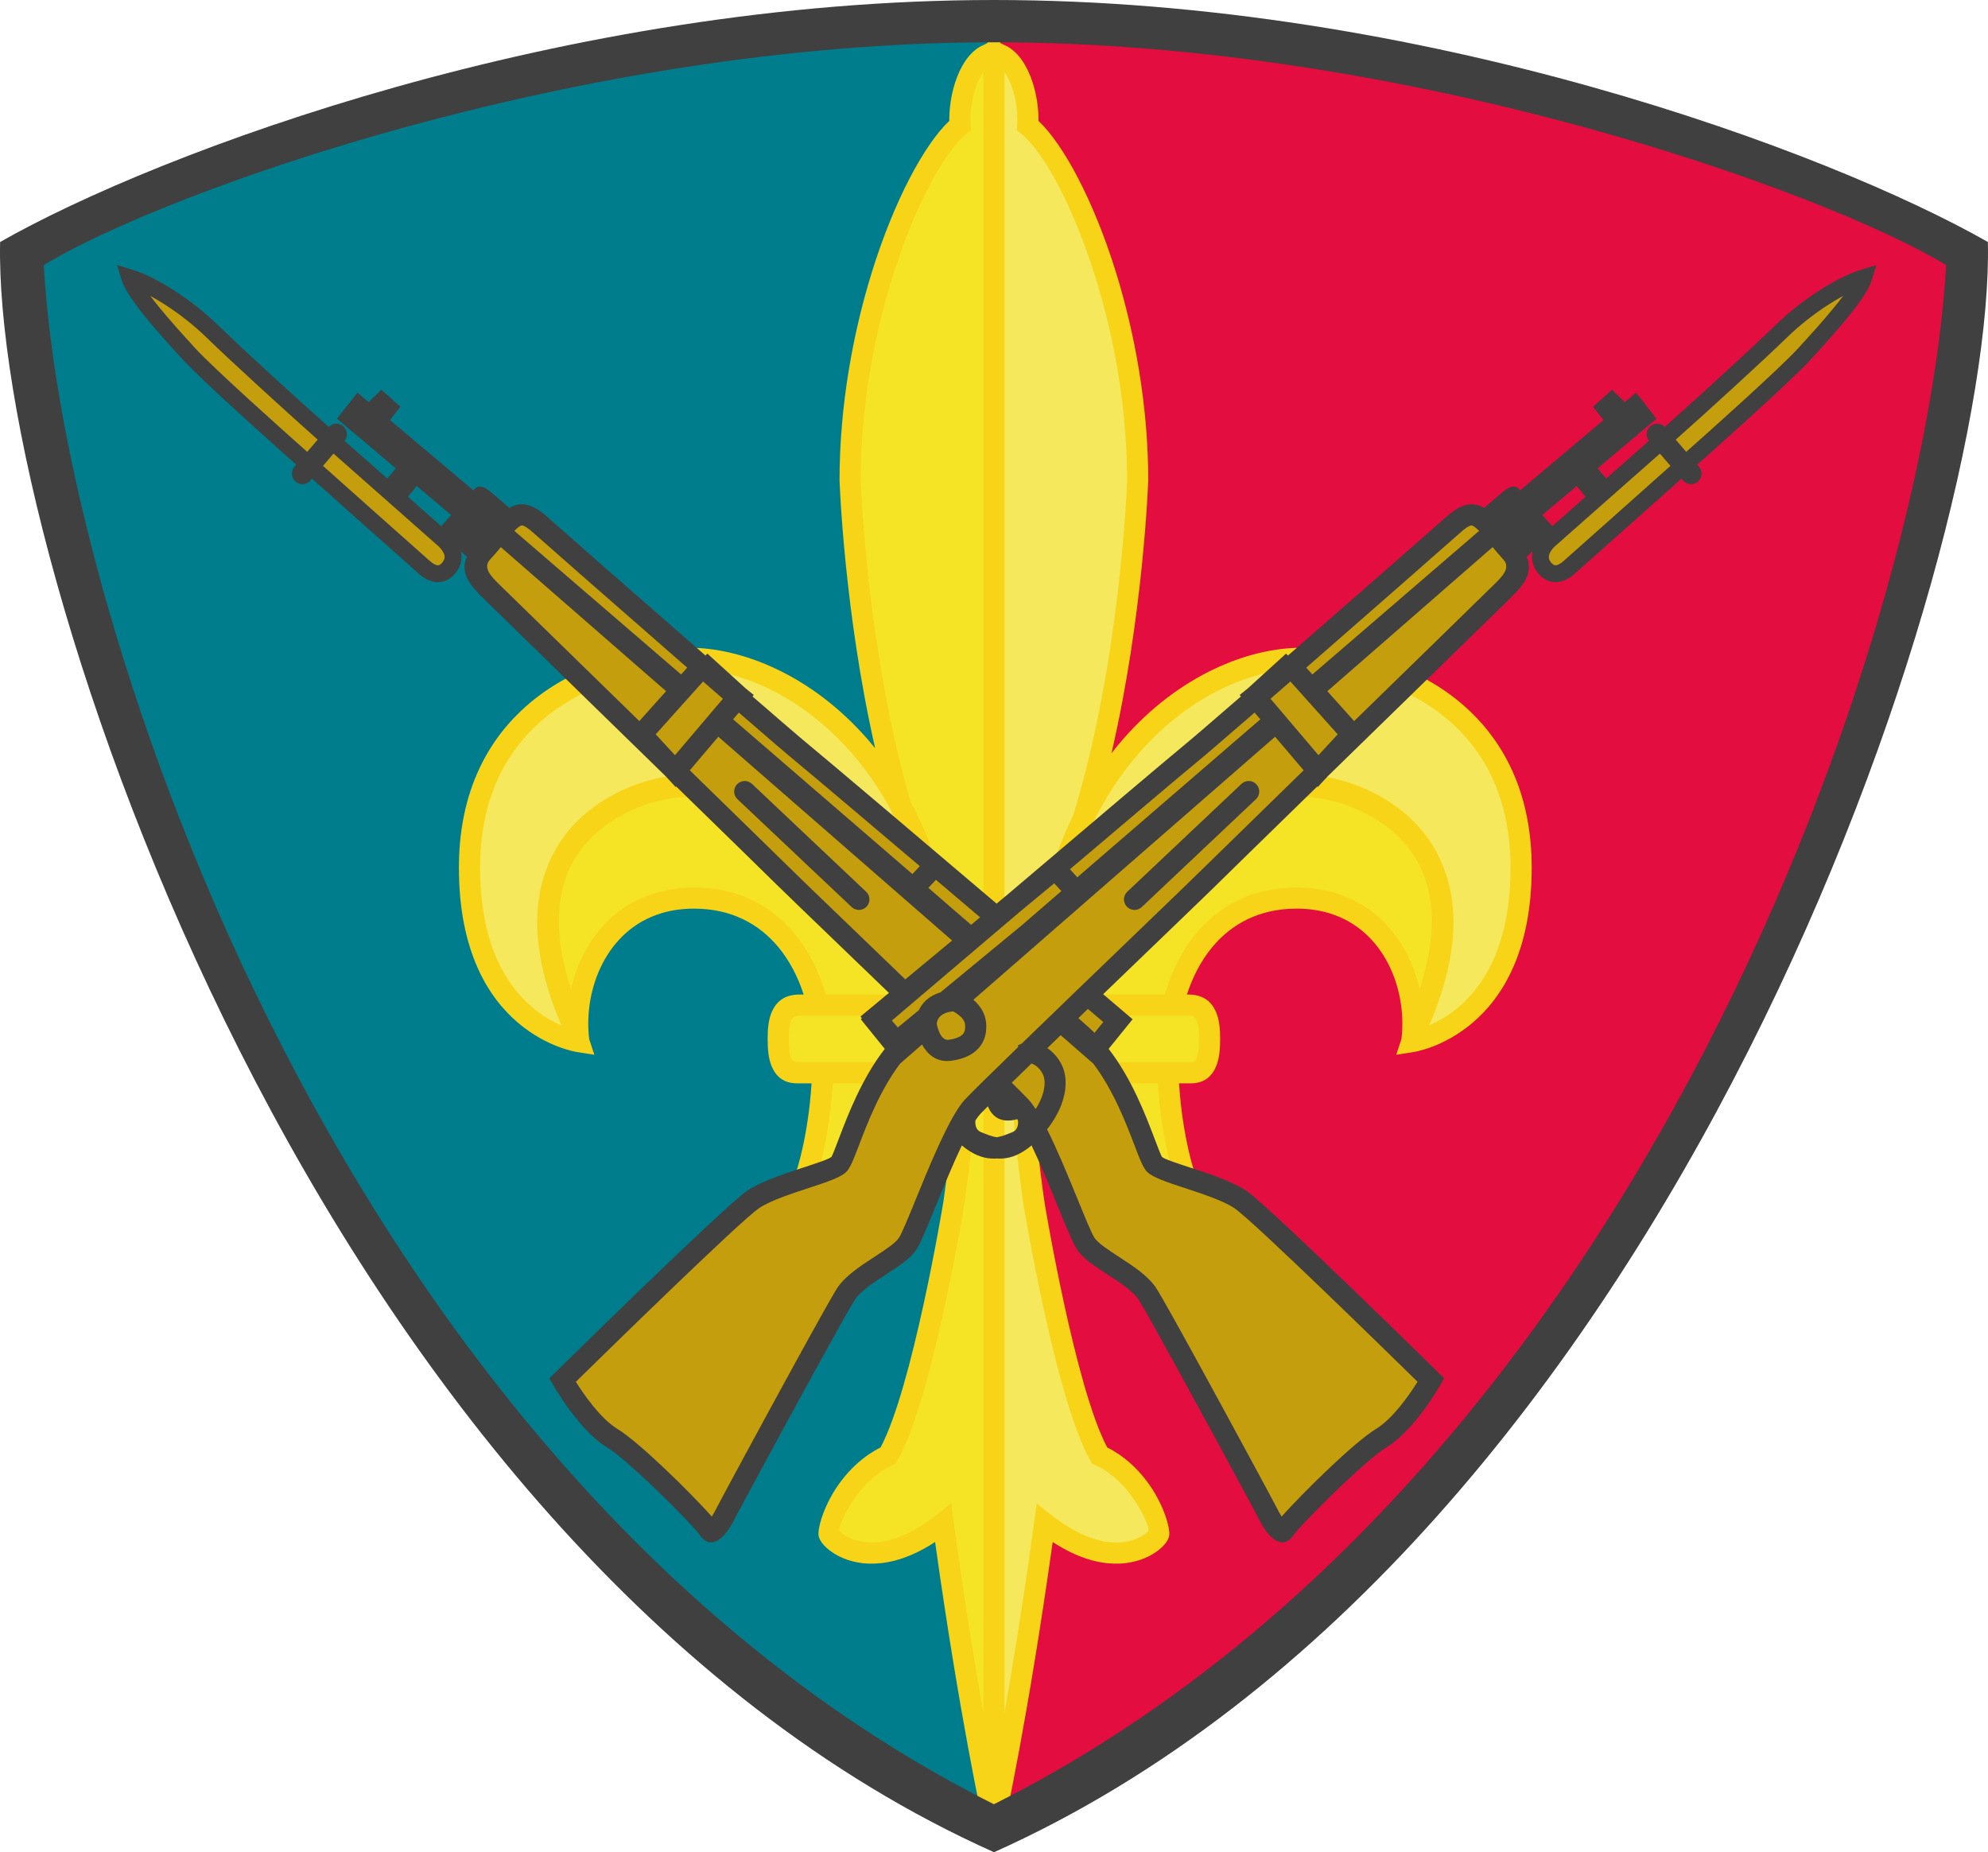
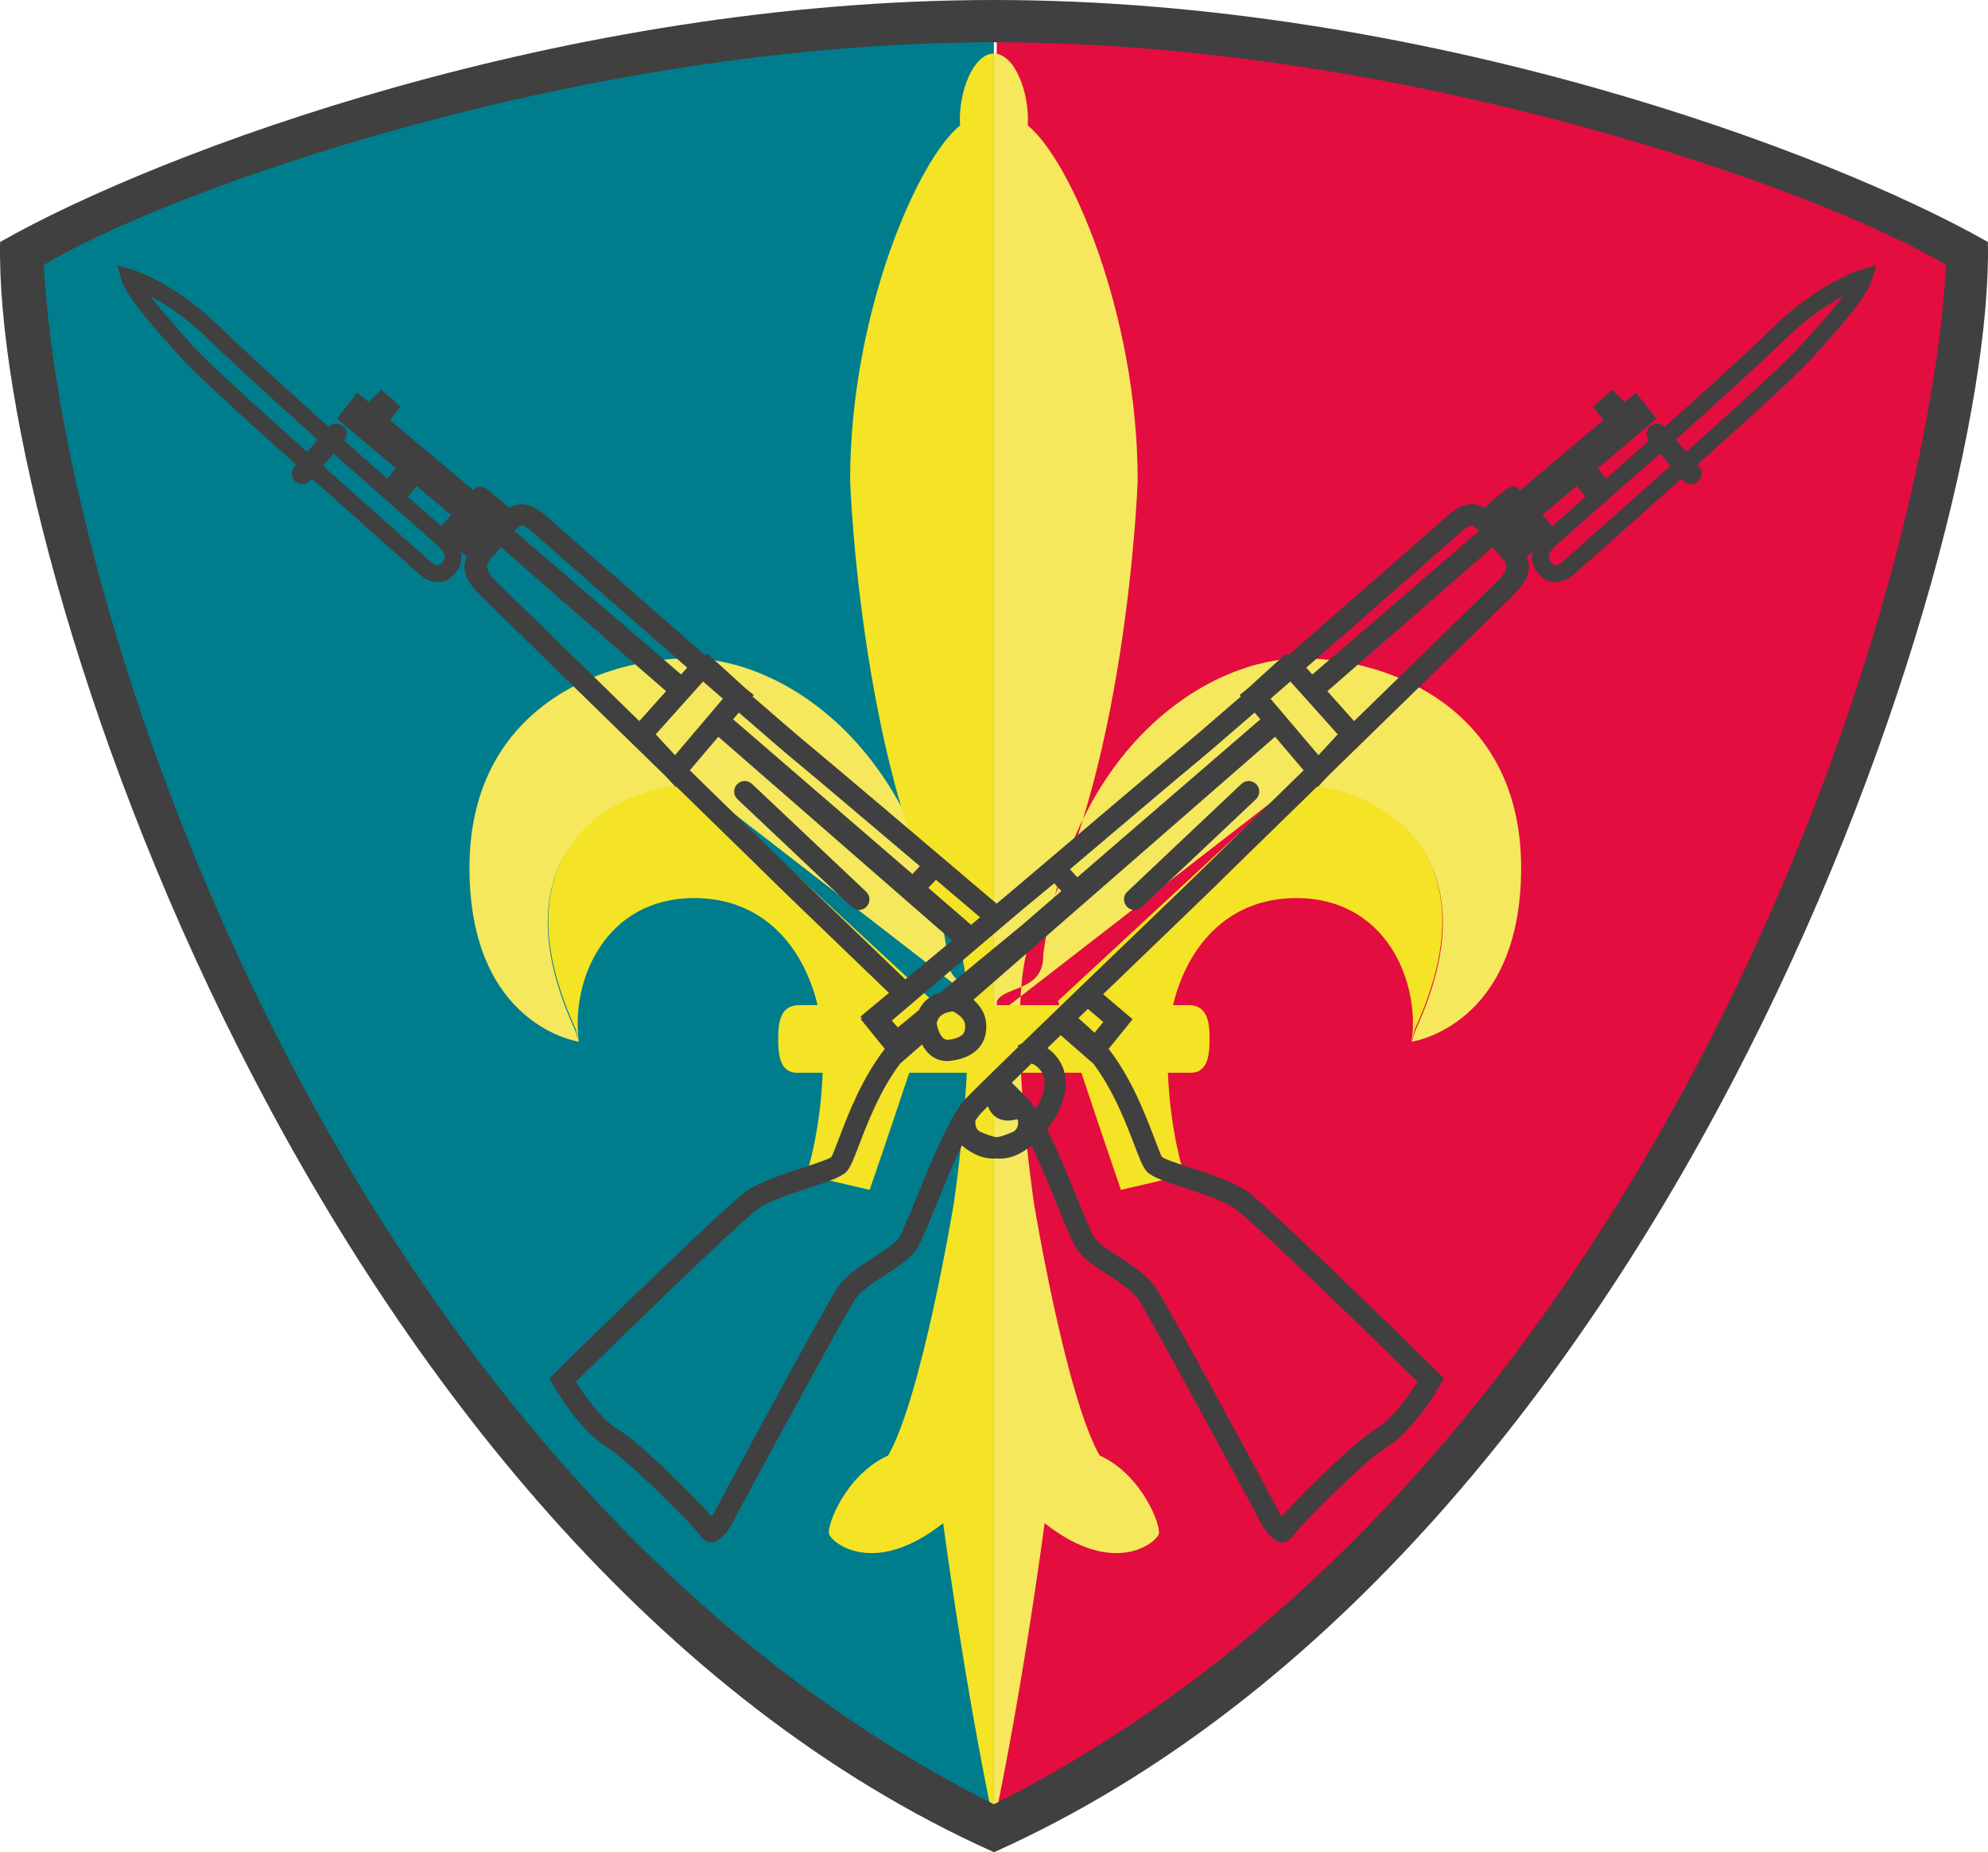
<svg xmlns="http://www.w3.org/2000/svg" xml:space="preserve" width="165.83mm" height="154.502mm" version="1.1" style="shape-rendering:geometricPrecision; text-rendering:geometricPrecision; image-rendering:optimizeQuality; fill-rule:evenodd; clip-rule:evenodd" viewBox="0 0 16559.39 15428.21">
  <defs>
    <style type="text/css">
   
    .fil2 {fill:#F5E85C;fill-rule:nonzero}
    .fil3 {fill:#F5E326;fill-rule:nonzero}
    .fil4 {fill:#F7D417;fill-rule:nonzero}
    .fil5 {fill:#C49E0D;fill-rule:nonzero}
    .fil0 {fill:#E30D40;fill-rule:nonzero}
    .fil1 {fill:#007D8C;fill-rule:nonzero}
    .fil6 {fill:#404040;fill-rule:nonzero}
   
  </style>
  </defs>
  <g id="Kresba">
    <g id="_72._x0020_mpr">
      <path id="červená_x0020_192" class="fil0" d="M8302.31 186.39c0,0 2395.48,71.93 4368.22,588.58 1972.75,516.68 3734.13,1362.14 3734.13,1362.14 0,0 -187.87,3804.58 -2630.34,7750.07 -2442.43,3945.5 -5472,5301.76 -5472,5301.76l0 -15002.54z" />
      <path id="zelená_x0020_3145" class="fil1" d="M8278.81 15188.94c0,0 -3029.57,-1356.26 -5472,-5301.76 -2442.44,-3945.49 -2630.34,-7750.07 -2630.34,-7750.07 0,0 1761.38,-845.46 3734.12,-1362.14 1972.75,-516.65 4368.23,-588.58 4368.23,-588.58l0 15002.54z" />
      <path id="lilie_x0020_žlutá_x0020_106" class="fil2" d="M8302.31 8453.88c-88.91,-282.25 398.56,-127.25 387.5,-504.21 246.6,-1779 1409.11,-2465.94 2148.89,-2465.94 739.78,0 1831.83,422.74 1831.83,1743.77 0,1321.04 -911.51,1449.47 -911.51,1449.47l30.83 -93.21c775.01,-1690.93 -634.1,-2096.04 -1039.22,-2025.58l-2448.31 1895.7zm-23.5 6735.05c0,0 211.37,-951.14 422.73,-2501.16 581.26,457.96 933.53,158.52 951.14,88.06 17.61,-70.45 -140.91,-493.19 -493.19,-651.71 -281.82,-493.18 -546.02,-2096.03 -546.02,-2096.03 0,0 -228.98,-1514.79 -52.84,-2131.27 827.85,-1356.26 915.91,-3892.64 915.91,-3892.64 0,-1391.5 -563.64,-2677.3 -915.91,-2959.12 17.61,-264.2 -105.68,-598.87 -281.82,-598.87l0 14742.74zm0 -6735.05c88.87,-282.25 -398.56,-127.25 -387.51,-504.21 -246.59,-1779 -1409.1,-2465.94 -2148.88,-2465.94 -739.78,0 -1831.84,422.74 -1831.84,1743.77 0,1321.04 911.52,1449.47 911.52,1449.47l-30.83 -93.21c-775.01,-1690.93 634.1,-2096.04 1039.21,-2025.58l2448.32 1895.7z" />
      <path id="lilie_x0020_žlutá_x0020_107" class="fil3" d="M7768.01 8337.17l-11.13 35.23 302.96 0c-7.4,-182.64 -26.47,-348.28 -62.84,-475.57 -827.85,-1356.26 -915.92,-3892.64 -915.92,-3892.64 0,-1391.5 563.65,-2677.3 915.92,-2959.12 -17.61,-264.2 105.68,-598.87 281.82,-598.87l0 7926.21 545.42 0 -11.12 -35.23 1933.12 -1789.98c405.11,-70.46 1814.21,334.66 1039.21,2025.58l-26.42 104.2c70.46,-510.8 -220.17,-1196.26 -959.95,-1196.26 -582.2,0 -913.43,414.58 -1028.14,891.68l128.37 0c158.52,0 176.14,140.91 176.14,281.82 0,140.91 -17.61,281.82 -158.52,281.82l-188.71 0c21.89,520.16 137.34,852.09 137.34,852.09l-528.42 123.3c0,0 -164.61,-478.05 -329.51,-975.39l-728.79 0 0 6252.9c0,0 -211.37,-951.14 -422.73,-2501.16 -581.26,457.96 -933.54,158.52 -951.14,88.06 -17.61,-70.45 140.91,-493.19 493.18,-651.71 281.83,-493.18 546.03,-2096.03 546.03,-2096.03 0,0 80.27,-530.94 109.18,-1092.06l-479.84 0c-164.91,497.34 -329.5,975.39 -329.5,975.39l-528.41 -123.3c0,0 115.46,-331.93 137.34,-852.09l-212.21 0c-140.91,0 -158.52,-140.91 -158.52,-281.82 0,-140.91 17.61,-281.82 176.14,-281.82l151.86 0c-114.72,-477.1 -445.94,-891.68 -1028.14,-891.68 -739.79,0 -1030.41,685.45 -959.95,1196.26l-26.42 -104.2c-775.01,-1690.92 634.1,-2096.04 1039.21,-2025.58l1933.12 1789.98z" />
-       <path id="lilie_x0020_žlutá_x0020_109" class="fil4" d="M9916.9 8847.96c27.22,0 42.5,-13.49 50.92,-33.7 16.27,-39.05 19.53,-98.88 19.53,-160.04 0,-60.55 -3.14,-119.7 -20.36,-157.29 -10.03,-21.86 -29.99,-36.46 -67.7,-36.46l-3240.94 0c-37.72,0 -57.68,14.6 -67.7,36.46 -17.23,37.59 -20.36,96.73 -20.36,157.29 0,61.16 3.27,120.99 19.53,160.04 8.42,20.21 23.7,33.7 50.92,33.7l3276.17 0zm-1755.36 -686.6c9.85,3.89 19.59,7.76 29.2,11.63l0 -7573.89c-13.56,19.6 -26.49,42.85 -38.5,68.63 -43.35,93.12 -68.85,213.56 -68.85,326.02 0,16.9 0.44,32.12 1.33,45.46l3.05 45.47 -36.07 28.85c-184.38,147.5 -434.07,599.62 -622.41,1208.12 -151.33,488.94 -260.14,1075.35 -260.14,1682.54l-0.24 0c2.66,70.75 57.88,1437.37 415.22,2673.18 133,247.27 243.6,534.24 320.91,864.09 51.97,108.44 107.49,212.19 166.95,309.62l9.64 21.67c22.78,79.69 39,173.48 50.03,276.59 10.02,4.17 20.04,8.14 29.89,12.03zm-245.13 122.96l-466.91 -361.52 390.43 361.52 76.48 0zm-2041.85 -1580.97l-79.35 -61.44c-123.61,-14.75 -332.6,14.51 -540.77,109.9 -132.84,60.88 -263.74,148.61 -369.33,268.8 -64.35,73.26 -119.47,158.93 -160.08,258.38 -23.27,59.12 -41.44,123.01 -53.43,192 -36.01,207.06 -17.03,459.83 84.93,766.08 33.67,-147.32 93.66,-291.47 181.49,-417.66 147.35,-211.7 371.95,-372.86 680.74,-415.55 53.09,-7.38 107.56,-11.21 163.31,-11.21 366.69,0 642.27,151.97 833.72,381.09 121.75,145.69 208.48,322.51 262.19,510.59l703.99 0 -1707.4 -1580.97zm-966.61 1952.85l42.9 129.72 -142.16 -22.25c-2.82,-0.44 -986.17,-139.31 -986.17,-1536.17 0,-593.38 211.87,-1015.44 515.5,-1304.47 401.91,-382.58 963.58,-527.37 1404.42,-527.37 439.73,0 1019.7,228.72 1484.76,762.41 21.06,24.17 41.87,48.98 62.44,74.4 -258.38,-1135.84 -296.11,-2220.4 -296.29,-2225.2l-0.35 -3.1c0,-625.15 112.26,-1229.67 268.41,-1734.15 187.64,-606.25 442.78,-1072.98 645.96,-1263.04l-0.12 -13.24c0,-136.99 31.61,-284.86 85.37,-400.33 48.04,-103.18 115.51,-183.59 198.13,-217.55l35.23 -17.75 0 -171.73 105.69 0 0 171.73 35.23 17.76c82.62,33.95 150.09,114.36 198.14,217.54 53.74,115.47 85.36,263.35 85.36,400.33l-0.12 13.24c203.17,190.05 458.31,656.79 645.96,1263.03 156.14,504.49 268.4,1109.01 268.4,1734.16l-0.35 3.1c-0.19,4.86 -38.85,1116.1 -305.9,2266.97 31.26,-40.23 63.13,-78.96 95.56,-116.17 465.07,-533.69 1045.03,-762.41 1484.76,-762.41 440.82,0 1002.5,144.77 1404.42,527.37 303.63,289.03 515.49,711.09 515.49,1304.47 0,1396.86 -983.35,1535.73 -986.16,1536.17l-142.16 22.25 42.9 -129.72c5.3,-41.58 8,-85.48 8,-131.1 0,-206.7 -58.93,-427.61 -182.56,-605.24 -121.32,-174.29 -306.09,-306.96 -559.97,-341.98l-0.35 0c-43.22,-5.96 -89.6,-9.09 -139.23,-9.09 -308.37,0 -539.23,126.73 -698.87,317.78 -95.18,113.92 -165.89,250.74 -213.37,397.75l12.46 0c120.81,0 188.92,55.88 227.34,139.67 31.2,68.08 36.88,149.87 36.88,230.22 0,79.73 -5.55,160.84 -33.31,227.47 -35.6,85.44 -99.6,142.43 -213.29,142.43l-95.83 0c29.54,453.51 127.4,734.84 127.72,735.8l31.13 91.84 -699.79 163.29 -25.91 -75.06c-0.65,-1.88 -152.39,-442.56 -309.87,-915.86l-347.45 0c32.18,518.26 103.27,988.85 103.63,991.26 9.27,56.17 257.88,1544.78 522.38,2041.52 138.64,68.85 248.16,173.47 329.9,281.5 141.43,186.87 199.68,400.96 185.22,458.79 -4.65,18.6 -15.34,39.67 -31.58,60.28 -33.72,42.81 -105.58,101.03 -209.35,135.91 -98.59,33.13 -228.49,47 -384.84,7.92 -103.05,-25.76 -218.13,-74.69 -343.67,-156.82 -205.21,1469.71 -403.17,2360.37 -403.74,2363.04 -14.97,-1.6 -157.05,-1.6 -172.01,0 -0.58,-2.68 -198.54,-893.34 -403.74,-2363.04 -125.59,82.15 -240.7,131.08 -343.77,156.84 -156.32,39.06 -286.2,25.18 -384.77,-7.95 -103.77,-34.88 -175.6,-93.09 -209.32,-135.9 -16.24,-20.61 -26.92,-41.68 -31.58,-60.28 -14.46,-57.83 43.8,-271.91 185.21,-458.79 81.75,-108.04 191.26,-212.66 329.9,-281.5 264.5,-496.75 513.12,-1985.35 522.44,-2041.51 0.33,-2.42 71.41,-473.01 103.58,-991.27l-323.98 0c-157.48,473.31 -309.21,913.99 -309.86,915.86l-25.91 75.07 -699.78 -163.3 31.13 -91.84c0.32,-0.96 98.18,-282.29 127.72,-735.8l-119.33 0c-113.69,0 -177.69,-56.99 -213.29,-142.43 -27.76,-66.63 -33.31,-147.74 -33.31,-227.47 0,-80.36 5.68,-162.14 36.88,-230.22 38.42,-83.79 106.53,-139.67 227.34,-139.67l35.96 0c-47.47,-147.01 -118.18,-283.84 -213.37,-397.75 -159.64,-191.05 -390.5,-317.78 -698.87,-317.78 -49.63,0 -96.01,3.13 -139.23,9.09l-0.35 0c-253.88,35.02 -438.65,167.69 -559.97,341.98 -123.63,177.63 -182.56,398.54 -182.56,605.24 0,45.62 2.7,89.52 8,131.1zm2895.49 -681.44c-0.11,-6.22 -0.12,-12.56 -0.02,-19.03 -17.48,-124.8 -39.56,-244.02 -65.75,-357.86 -124.15,-263.09 -227.88,-551.99 -314.45,-848.14 -98.57,-181.29 -209.8,-339.49 -328.82,-476.06 -428.13,-491.3 -955.12,-701.86 -1351.97,-701.86 -404.68,0 -918.67,131.36 -1283.33,478.5 -271.19,258.15 -460.43,638.4 -460.43,1177.19 0,899.05 434.98,1210.04 677.71,1313.61 -190.6,-444.33 -232.3,-802.83 -182.58,-1088.71 14.93,-85.82 38.02,-165.08 67.76,-238.18 48.72,-123.55 116.35,-229.7 195.84,-320.18 123.52,-140.63 275.24,-242.59 428.51,-312.83 254.14,-116.47 517.19,-146.2 663.77,-120.71l25.33 4.41 110.18 102.02 1818.24 1407.83zm-866.98 1049.34c-20.69,327.71 -76.2,574.11 -110.06,699.55l360.46 84.11c47.1,-137.55 152.71,-447.08 264.84,-783.66l-515.24 0zm1430.43 5243.94c72.47,-410.76 160.03,-949.68 247.62,-1591.96l20.79 -152.47 120.6 95.01c152,119.76 285.42,183.63 399,212.02 119.07,29.77 215.06,20.2 286.44,-3.78 66.05,-22.2 108.32,-54.77 126.65,-77.94 0.64,-37.78 -51.88,-167.58 -155.56,-304.59 -71.61,-94.63 -167.87,-185.52 -289.05,-240.05l-26.14 -11.76 -14.11 -24.7c-289.63,-506.84 -555.58,-2120.63 -556.35,-2125.27l-0.34 -1.72c-0.36,-2.47 -73,-482.93 -105,-1016.72l-54.55 0 0 5243.94zm-230.7 -5243.94c-32,533.79 -104.64,1014.25 -105,1016.72l-0.34 1.72c-0.77,4.64 -266.72,1618.43 -556.36,2125.27l-14.11 24.7 -26.14 11.76c-121.19,54.53 -217.44,145.42 -289.05,240.05 -103.67,137 -156.19,266.81 -155.55,304.59 18.33,23.17 60.58,55.73 126.62,77.93 71.37,24 167.32,33.56 286.37,3.81 113.6,-28.38 247.06,-92.25 399.1,-212.04l120.6 -95.01 20.79 152.47c87.59,642.28 175.15,1181.2 247.62,1591.96l0 -5243.94 -54.55 0zm1508.48 0l-515.27 0c112.13,336.58 217.75,646.11 264.85,783.66l360.48 -84.11c-33.86,-125.44 -89.37,-371.84 -110.06,-699.55zm-979.94 -739.79l76.48 0 390.45 -361.54 -466.93 361.54zm334.44 0l703.99 0c53.7,-188.08 140.44,-364.9 262.19,-510.59 191.45,-229.11 467.03,-381.09 833.72,-381.09 55.75,0 110.21,3.83 163.32,11.16 308.78,42.74 533.38,203.9 680.73,415.6 87.83,126.19 147.82,270.34 181.49,417.66 101.94,-306.23 120.94,-559.01 84.93,-766.08 -11.95,-68.7 -30.04,-132.38 -53.16,-191.3 -40.64,-99.75 -95.86,-185.66 -160.36,-259.07 -105.59,-120.19 -236.48,-207.92 -369.33,-268.8 -208.17,-95.4 -417.16,-124.66 -540.77,-109.91l-79.29 61.39 -1707.45 1581.02zm1596.8 -1717.44l110.13 -101.97 25.33 -4.41c146.58,-25.49 409.64,4.23 663.77,120.71 153.27,70.24 304.99,172.2 428.51,312.83 79.54,90.54 147.2,196.76 195.93,320.4 29.7,73.04 52.76,152.23 67.67,237.97 49.72,285.88 8.02,644.37 -182.58,1088.7 242.73,-103.57 677.7,-414.57 677.7,-1313.61 0,-538.8 -189.23,-919.04 -460.42,-1177.19 -364.67,-347.14 -878.66,-478.5 -1283.33,-478.5 -396.85,0 -923.84,210.56 -1351.97,701.86 -142.29,163.29 -273.42,357.48 -385.14,585.09 -66.84,216.47 -143.28,427.69 -230.45,626.44 -38.57,147.17 -70.11,303.9 -93.44,470.54 0.1,6.47 0.09,12.81 -0.02,19.04l1818.3 -1407.89zm-3606.2 6184.65l0.49 2.99c0.67,2.7 -0.01,-0.38 -0.49,-2.99zm1377.12 -4568.85c17.03,-7.21 34.7,-14.2 52.68,-21.32l5.35 -2.12c11.03,-107 27.58,-204.27 51.08,-286.5l9.64 -21.67c79.46,-130.17 151.88,-271.56 218.11,-420.52 62.98,-237.94 143.67,-452.38 237.58,-644.65 386.35,-1262.89 444.65,-2708.89 447.38,-2781.72l-0.24 0c0,-607.19 -108.79,-1193.6 -260.13,-1682.55 -188.34,-608.49 -438.04,-1060.61 -622.41,-1208.11l-36.03 -28.81 3.01 -45.16c0.88,-13.33 1.33,-28.64 1.33,-45.8 0,-112.45 -25.49,-232.89 -68.84,-326.02 -12,-25.78 -24.94,-49.03 -38.51,-68.63l0 7583.57zm1200.97 4568.85c-0.48,2.61 -1.16,5.68 -0.49,2.99l0.49 -2.99z" />
-       <path id="puška_x0020_okr_x0020_117" class="fil5" d="M3705.11 4503.25c76.34,76.3 88.06,152.64 41.11,217.21 -46.99,64.61 -117.45,88.06 -211.37,5.88 -93.95,-82.18 -962.91,-857.19 -962.91,-857.19 0,0 -804.35,-710.44 -998.11,-921.81 -193.74,-211.36 -452.08,-499.07 -493.19,-634.1 176.14,52.84 463.85,228.98 686.94,446.23 223.1,217.21 745.67,692.78 986.37,904.15 240.71,211.36 951.14,839.61 951.14,839.61zm5421.46 4227.59l185.61 -229.26c0,0 -97.06,-82.59 -254,-216.02 464.43,-447.82 933.26,-897.74 993.77,-958.25 117.41,-117.41 2360.25,-2301.52 2442.43,-2383.7 82.19,-82.22 223.1,-199.64 93.96,-340.54 -129.18,-140.91 -152.67,-199.64 -234.87,-270.1 -82.18,-70.45 -140.91,-58.69 -258.32,46.99 -117.44,105.69 -1925.79,1690.93 -2184.11,1902.29 -143.34,117.26 -933.48,787.4 -1608.74,1360.94 -675.26,-573.54 -1465.4,-1243.68 -1608.74,-1360.94 -258.32,-211.36 -2066.67,-1796.6 -2184.11,-1902.29 -117.41,-105.68 -176.14,-117.44 -258.33,-46.99 -82.18,70.46 -105.68,129.19 -234.86,270.1 -129.15,140.91 11.76,258.32 93.95,340.54 82.19,82.18 2325.03,2266.29 2442.44,2383.7 60.49,60.51 529.32,510.44 993.76,958.26l-253.99 216.01 186.19 230 -1.5 12.61c-306.04,362.07 -426.56,891.71 -489.98,955.13 -70.45,70.45 -528.45,164.37 -716.31,293.55 -187.87,129.18 -1585.24,1503.06 -1585.24,1503.06 0,0 199.63,352.27 410.99,481.41 211.37,129.19 751.51,681.09 798.5,751.55 46.96,70.45 117.41,-58.73 152.64,-129.19 35.23,-70.45 892.42,-1655.69 998.11,-1820.1 105.68,-164.38 434.49,-293.55 516.68,-422.74 82.18,-129.14 364,-950.41 540.14,-1139.01 29.57,-31.66 100.97,-102.78 199.64,-199.57 98.67,96.79 170.07,167.9 199.64,199.57 176.14,188.6 457.96,1009.87 540.14,1139.01 82.19,129.19 411,258.36 516.68,422.74 105.69,164.41 962.88,1749.65 998.11,1820.1 35.22,70.46 105.68,199.64 152.64,129.19 46.99,-70.46 587.13,-622.36 798.5,-751.55 211.36,-129.15 410.99,-481.41 410.99,-481.41 0,0 -1397.37,-1373.88 -1585.24,-1503.06 -187.9,-129.19 -645.86,-223.1 -716.32,-293.55 -63.49,-63.49 -184.19,-594.24 -490.99,-956.35l0.11 -12.13zm3772.93 -4227.59c-76.34,76.3 -88.07,152.64 -41.11,217.21 46.99,64.61 117.45,88.06 211.37,5.88 93.95,-82.18 962.91,-857.19 962.91,-857.19 0,0 804.35,-710.44 998.1,-921.81 193.75,-211.36 452.08,-499.07 493.19,-634.1 -176.14,52.84 -463.84,228.98 -686.93,446.23 -223.1,217.21 -745.67,692.78 -986.37,904.15 -240.71,211.36 -951.14,839.61 -951.14,839.61z" />
      <path id="šedá_x0020_446" class="fil6" d="M8278.81 352.24c3459.35,-0.49 6920.71,1244.21 7931.38,1855.34 -164.37,2982.61 -2506.33,10097.1 -7931.38,12821.36 -5425.05,-2724.26 -7750.07,-9838.75 -7914.44,-12821.36 1009.02,-610.11 4460.73,-1854.81 7914.44,-1855.34zm-2402.69 5108.13l15.99 -15.99 319.52 290.5 67.04 54.15 -3.27 3.84 0.01 0 -7.26 8.54 0.01 0.01c230.83,200.24 412.37,356.45 481.12,412.7 136,111.25 888.28,749.2 1552.01,1312.91l86.22 -71.52c641.75,-544.96 1337.52,-1134.82 1467.79,-1241.39 68.75,-56.25 250.29,-212.44 481.13,-412.7l-7.26 -8.55 -3.27 -3.84 67.13 -54.21 319.45 -290.43 15.99 15.99c582.55,-507.83 1239.84,-1084.61 1307.83,-1145.8 70.8,-63.73 127.57,-99.82 185.38,-110.52 51.28,-9.51 95.73,-0.25 140.54,26.68 57.43,-50.02 145.88,-126.77 161.49,-138.49 23.5,-17.61 82.22,-64.57 123.29,-23.5 3.45,3.45 8.52,8.77 14.87,15.58l694.18 -585.2 -86.68 -111.44 158.52 -140.91 106.04 102.4 93.6 -78.91 170.25 217.22 -490.49 413.96 71.2 84.91c134.61,-118.86 266.61,-235.36 356.68,-314.69 -29.61,-36.84 -24.77,-90.81 11.38,-121.75 35.51,-30.38 88.27,-27.48 120.29,5.72 130.23,-115.53 308.89,-276.86 479.58,-433.31 170.93,-156.68 336.73,-311.13 441.59,-413.22 110.38,-107.49 236.16,-205.27 357.18,-283.88 132.83,-86.29 261.12,-150.16 358.65,-179.41l125.42 -37.63 -38.18 125.41c-23.63,77.61 -103.11,191.05 -202.01,312.36 -94.06,115.38 -208.45,241.65 -306.59,348.7 -165.05,180.06 -757.56,708.9 -945.53,875.82l15.29 17.84c31.54,36.86 27.22,92.32 -9.64,123.85 -36.86,31.54 -92.32,27.22 -123.85,-9.64l-12.98 -15.15c-210.11,187.33 -803.19,716.01 -889.79,791.77 -8.66,7.58 -17.76,14.83 -27.22,21.71l0 0.28c-53.21,38.69 -103.6,52.15 -150.07,47.13 -48.79,-5.24 -89.25,-30.15 -121.83,-67.38 -5.99,-6.83 -11.13,-13.22 -15.46,-19.18 -35.44,-48.72 -48.34,-102.73 -37.57,-159.65 0.59,-3.12 1.25,-6.22 1.99,-9.34l-49 45.23c64.43,147.11 -52.57,261.88 -142.32,349.9 -2.93,2.87 6.61,-6.5 -17.87,17.98 -24.59,24.59 -517,504.65 -1053.24,1027.44l-443.24 432.14 -83.31 90.26 -4.19 -4.93c-434.77,423.98 -803.32,783.66 -858.45,838.79 -30.12,30.12 -234.31,226.66 -498.48,480.93 -131.56,126.63 -278.34,267.92 -426.76,410.95l179.95 153.03 65.47 55.64 -54.11 66.83 -145.64 179.9c191.7,247.23 306.29,548 380.43,742.63 33.27,87.35 57.18,150.08 64.65,157.55l-0.17 0.17c17.83,17.39 120.92,51.26 240.62,90.56 161.7,53.1 350.37,115.09 463.48,192.85 194.28,133.58 1592.92,1508.75 1596.94,1512.69l48.14 47.3 -33.35 58.66c-0.6,1.06 -210.82,372.04 -441.61,513.06 -78.76,48.13 -211.08,163.58 -344.6,289.24 -201.1,189.29 -399.63,396.14 -426.45,435.78 -72.43,108.84 -150.33,78.29 -220.33,-2.77 -34.06,-39.44 -64.14,-96.02 -83.96,-135.67 -21.22,-42.44 -366.58,-681.97 -648.38,-1195.85 -165.32,-301.48 -307.33,-557.01 -345.26,-615.99 -45.82,-71.27 -155.96,-143.03 -259.45,-210.43 -107.16,-69.81 -208.25,-135.67 -257.23,-212.65 -33.02,-51.89 -88.28,-187.02 -155.25,-350.85 -66.65,-163 -145.5,-355.86 -220.19,-512.21 -88.85,74.64 -167.91,104.63 -244.11,109.29 -15.89,0.97 -31.28,0.84 -46.26,-0.23 -14.99,1.07 -30.38,1.2 -46.26,0.23 -76.2,-4.66 -155.27,-34.65 -244.13,-109.3 -74.68,156.34 -153.52,349.23 -220.17,512.22 -66.96,163.83 -122.23,298.96 -155.25,350.85 -48.98,76.98 -150.08,142.84 -257.23,212.65 -103.49,67.4 -213.63,139.16 -259.45,210.43 -37.93,58.99 -179.93,314.51 -345.26,615.99 -281.8,513.88 -627.16,1153.41 -648.38,1195.85 -19.82,39.64 -49.91,96.22 -83.96,135.67 -70,81.05 -147.9,111.61 -220.4,2.82 -26.75,-39.69 -225.28,-246.54 -426.38,-435.83 -133.52,-125.66 -265.84,-241.11 -344.6,-289.24 -230.8,-141.02 -441.01,-512 -441.61,-513.06l-33.35 -58.66 48.14 -47.3c4.02,-3.94 1402.66,-1379.11 1596.94,-1512.69 113.1,-77.77 301.77,-139.74 463.48,-192.86 119.82,-39.34 222.94,-73.23 240.44,-90.72 7.48,-7.48 31.39,-70.21 64.66,-157.57 74.14,-194.63 188.74,-495.38 380.43,-742.61l-199.76 -246.74 9.41 -7.99 -12.51 -14.39 237.45 -196.95c-143.8,-138.57 -285.72,-275.19 -413.42,-398.1 -259.68,-249.93 -460.62,-443.36 -500.57,-483.31l-0.18 0.18c-55.04,-55.04 -423.64,-414.78 -858.44,-838.78l-4.19 4.93 -0.01 0 -83.45 -90.41 -445.15 -434c-528.18,-514.93 -1012.77,-987.36 -1050.85,-1025.44l-18.23 -17.99c-89.74,-88.03 -206.73,-202.79 -142.3,-349.89l-49 -45.23c0.74,3.12 1.4,6.22 1.99,9.34 10.77,56.93 -2.15,110.93 -37.57,159.65 -4.32,5.96 -9.47,12.35 -15.46,19.18 -32.57,37.24 -73.04,62.14 -121.83,67.38 -46.46,5.01 -96.85,-8.44 -150.07,-47.13l0 -0.28c-9.46,-6.88 -18.56,-14.13 -27.22,-21.71 -86.61,-75.76 -679.68,-604.44 -889.79,-791.77l-12.98 15.15c-31.54,36.86 -87,41.17 -123.85,9.64 -36.86,-31.54 -41.17,-87 -9.64,-123.85l15.29 -17.84c-187.98,-166.92 -780.48,-695.76 -945.54,-875.82 -98.14,-107.06 -212.53,-233.33 -306.58,-348.7 -98.91,-121.31 -178.4,-234.75 -202.02,-312.36l-38.18 -125.41 125.42 37.63c97.54,29.27 225.83,93.14 358.66,179.42 121.02,78.61 246.8,176.38 357.18,283.87 104.86,102.09 270.66,256.54 441.59,413.22 170.69,156.46 349.34,317.78 479.58,433.3 32.01,-33.2 84.77,-36.09 120.28,-5.71 36.16,30.94 40.99,84.91 11.38,121.75 90.08,79.33 222.09,195.83 356.69,314.69l71.2 -84.91 -490.49 -413.96 170.25 -217.22 93.6 78.91 106.04 -102.4 158.52 140.91 -86.68 111.44 694.17 585.19c6.36,-6.81 11.43,-12.13 14.87,-15.57 41.08,-41.07 99.81,5.88 123.3,23.5 15.61,11.72 104.07,88.45 161.49,138.48 44.81,-26.93 89.26,-36.18 140.54,-26.67 57.81,10.7 114.58,46.79 185.38,110.52 67.99,61.18 725.3,637.96 1307.84,1145.79zm2402.65 -5460.37c-3569.67,0 -6950.3,1260.02 -8277.8,2015.62 -59.37,2610.93 2617.97,10876.2 8277.84,13412.59l1.76 0c5659.91,-2536.39 8337.21,-10801.66 8277.85,-13412.59 -1327.52,-755.59 -4708.13,-2015.62 -8277.78,-2015.62l-1.87 0zm-1064.08 7427.73c35.34,33.24 37.03,88.85 3.78,124.19 -33.24,35.34 -88.85,37.03 -124.19,3.78l-951.14 -898.31c-35.34,-33.24 -37.03,-88.85 -3.78,-124.19 33.24,-35.34 88.85,-37.03 124.19,-3.78l951.14 898.31zm2295.65 127.98c-35.34,33.24 -90.95,31.56 -124.19,-3.78 -33.24,-35.34 -31.56,-90.95 3.78,-124.19l951.14 -898.31c35.34,-33.24 90.95,-31.56 124.19,3.78 33.24,35.34 31.56,90.95 -3.78,124.19l-951.14 898.31zm1632.41 -1438.89c-131.46,-146.75 -262.91,-293.51 -394.38,-440.24 -56.41,49.14 -111.71,97.26 -165.27,143.82 133.08,156.75 266.16,313.48 399.24,470.22l160.41 -173.79zm-2025.71 2486.28l72.95 -90.1 -128.13 -108.95 -79.5 76.72c42.5,37.47 74.82,66.24 95.4,84.95 13.38,12.16 26.46,24.63 39.27,37.39zm-637.53 729.33c-2.24,-3.37 -4.44,-6.64 -6.65,-9.84 -151.6,41.48 -216.64,-38.56 -244.31,-107.82 -27.76,27.83 -48.68,49.19 -61.54,62.96 -13.2,14.13 -27.22,32.62 -41.9,54.7 -3.17,28.73 -1.04,78.38 46.17,97.8 46.61,19.18 90.24,37.06 131.03,42.87 40.79,-5.81 84.42,-23.69 131.03,-42.87 47.22,-19.42 49.33,-69.08 46.16,-97.81zm-51.8 -313.96c66.91,66.05 115.35,114.69 138.56,139.54 19.36,20.74 39.64,47.83 60.53,79.95 22.11,-34.68 38.98,-68.6 51.05,-101.05 27.35,-73.5 29.9,-136.7 12.61,-179.9 -4.67,-11.69 -10.46,-22.55 -17.01,-32.38 -18.05,-27.07 -41.73,-47.81 -65.55,-59.46 -5.76,-2.82 -11.15,-5.05 -15.98,-6.6 -59.02,57.31 -114.22,111.05 -164.23,159.9zm294.03 388.72c87.48,173.87 177.98,395.22 253.5,579.93 63.5,155.35 115.88,283.47 140.81,322.63 28.41,44.66 114.11,100.49 204.95,159.66 119.05,77.53 245.73,160.07 311.74,262.74 40.61,63.17 184.67,322.18 351.45,626.32 279.9,510.42 628.09,1155.93 651.13,1202.04 10.73,21.46 25.04,48.98 40.08,72.2 76.71,-87.01 245.84,-261.4 413.37,-419.09 140.91,-132.61 283.09,-256 373.5,-311.25 142.42,-87.02 282.62,-292.02 345.69,-392.38 -249.19,-244.41 -1362.84,-1334.01 -1524.06,-1444.85 -91.39,-62.83 -267.31,-120.62 -418.08,-170.14 -141.56,-46.48 -263.4,-86.53 -310.28,-133.39l-0.35 0c-33.83,-33.83 -63.38,-111.41 -104.55,-219.48 -68.69,-180.34 -174.33,-457.59 -343.06,-681.83l-272.34 -237.41 -111.15 107.55c35.9,24.49 69.19,57.44 95.25,96.49 13.46,20.18 25.06,41.88 34.2,64.72 32.72,81.77 32.04,190.19 -11.23,306.5 -25.14,67.59 -64.73,138.66 -120.56,209.04zm-1181.13 -1249.22l390.11 -323.57 -1947.33 -1697.57 -237.49 279.73c450.83,439.59 831.87,811.33 869.02,848.48l0 0.35c36.84,36.86 237.98,230.46 497.99,480.72 131.93,126.99 279,268.55 427.69,411.85zm548.1 -454.59l75.24 -62.42c-121.42,-103.11 -245.5,-208.44 -367.99,-312.37l-63.04 66.98c123.71,106.97 242.88,210.06 355.78,307.81zm394.16 1016.25l-6.32 -9.49c8.94,-5.95 19.51,-11.37 31.58,-16.21l-0.05 -0.12 2.33 -0.91c299.1,-290.18 681.34,-658.09 983.56,-948.99 253.65,-244.15 449.62,-432.77 495.72,-478.88 37.06,-37.06 418.16,-408.85 869.03,-848.48l-237.5 -279.72 -2513.3 2190.94c52.36,44.86 97.22,108.56 105.55,187.45l0.09 1.23c8.28,83.02 -9.94,155.46 -61.31,213.54 -47.62,53.84 -120.98,90.35 -225.06,105.23 -129.06,18.41 -204.3,-56.88 -246.99,-134.59l-183.14 159.65c-168.73,224.24 -274.38,501.49 -343.07,681.82 -41.17,108.08 -70.74,185.68 -104.56,219.5 -46.69,46.69 -168.78,86.8 -310.62,133.38 -150.79,49.53 -326.69,107.31 -418.08,170.15 -161.22,110.84 -1274.86,1200.44 -1524.06,1444.85 63.07,100.36 203.26,305.36 345.69,392.38 90.41,55.25 232.59,178.64 373.5,311.25 167.53,157.69 336.66,332.08 413.37,419.09 15.04,-23.22 29.36,-50.74 40.08,-72.2 23.05,-46.1 371.23,-691.61 651.13,-1202.04 166.78,-304.14 310.84,-563.15 351.45,-626.32 66.01,-102.66 192.69,-185.21 311.74,-262.74 90.84,-59.18 176.54,-115.01 204.95,-159.66 24.92,-39.16 77.31,-167.28 140.81,-322.63 97.48,-238.43 219.93,-537.91 328.6,-717.5 0.62,-2.55 1.03,-3.95 1.04,-4l1.21 0.32c27.12,-44.48 53.35,-81.41 78.12,-107.93 50.83,-54.43 222.49,-222.83 444.53,-438.39zm-828.46 -305.92c26.33,-56.55 77.95,-116.95 178.66,-147.32l683.34 -563.45c103.24,-89.38 211.73,-183.25 324.14,-280.44l-59.3 -64.95 -293.6 243.51c-458.68,389.48 -887.19,753.9 -1058.92,899.96l50.02 57.53 175.67 -144.84zm331.27 40.92c-24.94,-19.24 -44.75,-30.41 -50.2,-30.09 -123.5,13.03 -132.21,87.4 -132.62,103.88 5.13,27.21 31,142.51 99.56,132.73 60.29,-8.62 98.53,-24.95 118.41,-47.43 16.08,-18.17 21.34,-45.49 17.98,-79.72l-0.12 -0.88c-3.21,-30.42 -26.68,-58.18 -53.01,-78.5zm926.79 -1214.13l61.13 66.95c479.81,-414.72 1019.01,-879.94 1524.44,-1315.69l-47.65 -56.12c-231.07,200.43 -413.3,357.18 -483.61,414.72 -107.53,87.96 -557.24,468.47 -1054.31,890.13zm5045.91 -3578.31l87.23 101.75c189.05,-167.86 774,-689.96 933.43,-863.9 95.6,-104.28 207.28,-227.59 301.08,-342.65 26.2,-32.14 50.78,-63.31 72.87,-92.77 -42.1,22.88 -86.25,49.21 -131.25,78.44 -113.73,73.87 -231.95,165.77 -335.71,266.82 -101.11,98.44 -268.96,254.68 -444.91,415.96 -174.52,159.98 -354.24,322.33 -482.73,436.36zm-44.2 218.38l-87.64 -102.23c-299.81,263.8 -838.47,740.31 -878.16,775.42 -26.88,27.02 -42.16,52.02 -46.36,74.22 -3.28,17.34 1.31,34.68 13.34,51.23 2.93,4.03 5.36,7.17 7.21,9.28 10.03,11.46 20.57,18.93 31,20.05 12.74,1.37 30,-4.8 52.64,-21.27l0.13 0.18c5.03,-3.66 10.77,-8.31 17.19,-13.92 68.17,-59.64 679.14,-604.34 890.65,-792.95zm-707.4 257.49l-73.13 -90.02 -286.61 241.9c32.53,36.54 62.15,69.91 82.62,93.01l277.12 -244.88zm-2275.25 1480.07c667.32,-575.07 1215.24,-1046.72 1388.96,-1196.24 -7.53,-7.42 -15.48,-14.77 -24.13,-22.18 -19.83,-17 -33.31,-24.74 -43.01,-22.95 -21.43,3.96 -52.77,26.61 -99.38,68.56 -69.16,62.24 -702.92,618.54 -1273.35,1115.98l50.9 56.82zm1592.13 -955.89c-37.91,-41.34 -66.75,-75.46 -90.61,-104.86l-1376.68 1200.11 223 248.94 101.58 -99.03c521.71,-508.63 1000.9,-975.8 1051.16,-1026.06 12.65,-12.65 3.5,-3.21 19.25,-18.66 56.99,-55.89 134.81,-132.23 72.3,-200.43zm-4923.79 2618.31l61.93 -65.8c-484.94,-411.31 -918.63,-778.21 -1023.96,-864.39 -70.31,-57.53 -252.55,-214.28 -483.62,-414.73l-47.65 56.13c494.52,426.34 1021.38,880.92 1493.3,1288.78zm-3842.29 -2990.62l-286.61 -241.9 -73.13 90.02 277.12 244.87c20.47,-23.1 50.09,-56.45 82.62,-93zm-979.5 -511.6l-87.64 102.22c211.51,188.6 822.48,733.33 890.65,792.96 6.41,5.61 12.15,10.26 17.19,13.92l0.13 -0.18c22.65,16.47 39.9,22.64 52.64,21.27 10.43,-1.12 20.97,-8.59 31,-20.05 1.85,-2.11 4.28,-5.24 7.21,-9.28 12.03,-16.56 16.62,-33.89 13.34,-51.23 -4.2,-22.21 -19.48,-47.2 -46.36,-74.22 -39.69,-35.11 -578.35,-511.61 -878.16,-775.42zm-219.06 -14.4l87.22 -101.76c-128.5,-114.03 -308.2,-276.37 -482.72,-436.35 -175.95,-161.28 -343.8,-317.52 -444.91,-415.96 -103.76,-101.05 -221.97,-192.94 -335.71,-266.81 -45,-29.23 -89.14,-55.56 -131.25,-78.44 22.09,29.45 46.66,60.61 72.87,92.76 93.8,115.07 205.49,238.37 301.07,342.65 159.45,173.94 744.39,696.03 933.44,863.9zm2766.24 2242.49l223 -248.94 -1376.69 -1200.11c-23.86,29.4 -52.7,63.52 -90.61,104.86 -62.51,68.2 15.3,144.53 72.28,200.42l18.98 18.74c37.18,37.16 521.51,509.33 1049.4,1023.99l103.63 101.03zm347.84 -388.3l50.89 -56.81c-570.44,-497.44 -1204.18,-1053.74 -1273.35,-1115.99 -46.6,-41.95 -77.95,-64.6 -99.38,-68.56 -9.71,-1.8 -23.19,5.95 -43.02,22.95 -8.64,7.41 -16.6,14.76 -24.12,22.18 173.73,149.53 721.62,621.14 1388.97,1196.24zm183.15 58.46c-131.46,146.74 -262.92,293.49 -394.38,440.24l160.41 173.79c133.08,-156.74 266.16,-313.47 399.23,-470.22 -53.55,-46.55 -108.85,-94.68 -165.26,-143.82z" />
    </g>
  </g>
</svg>